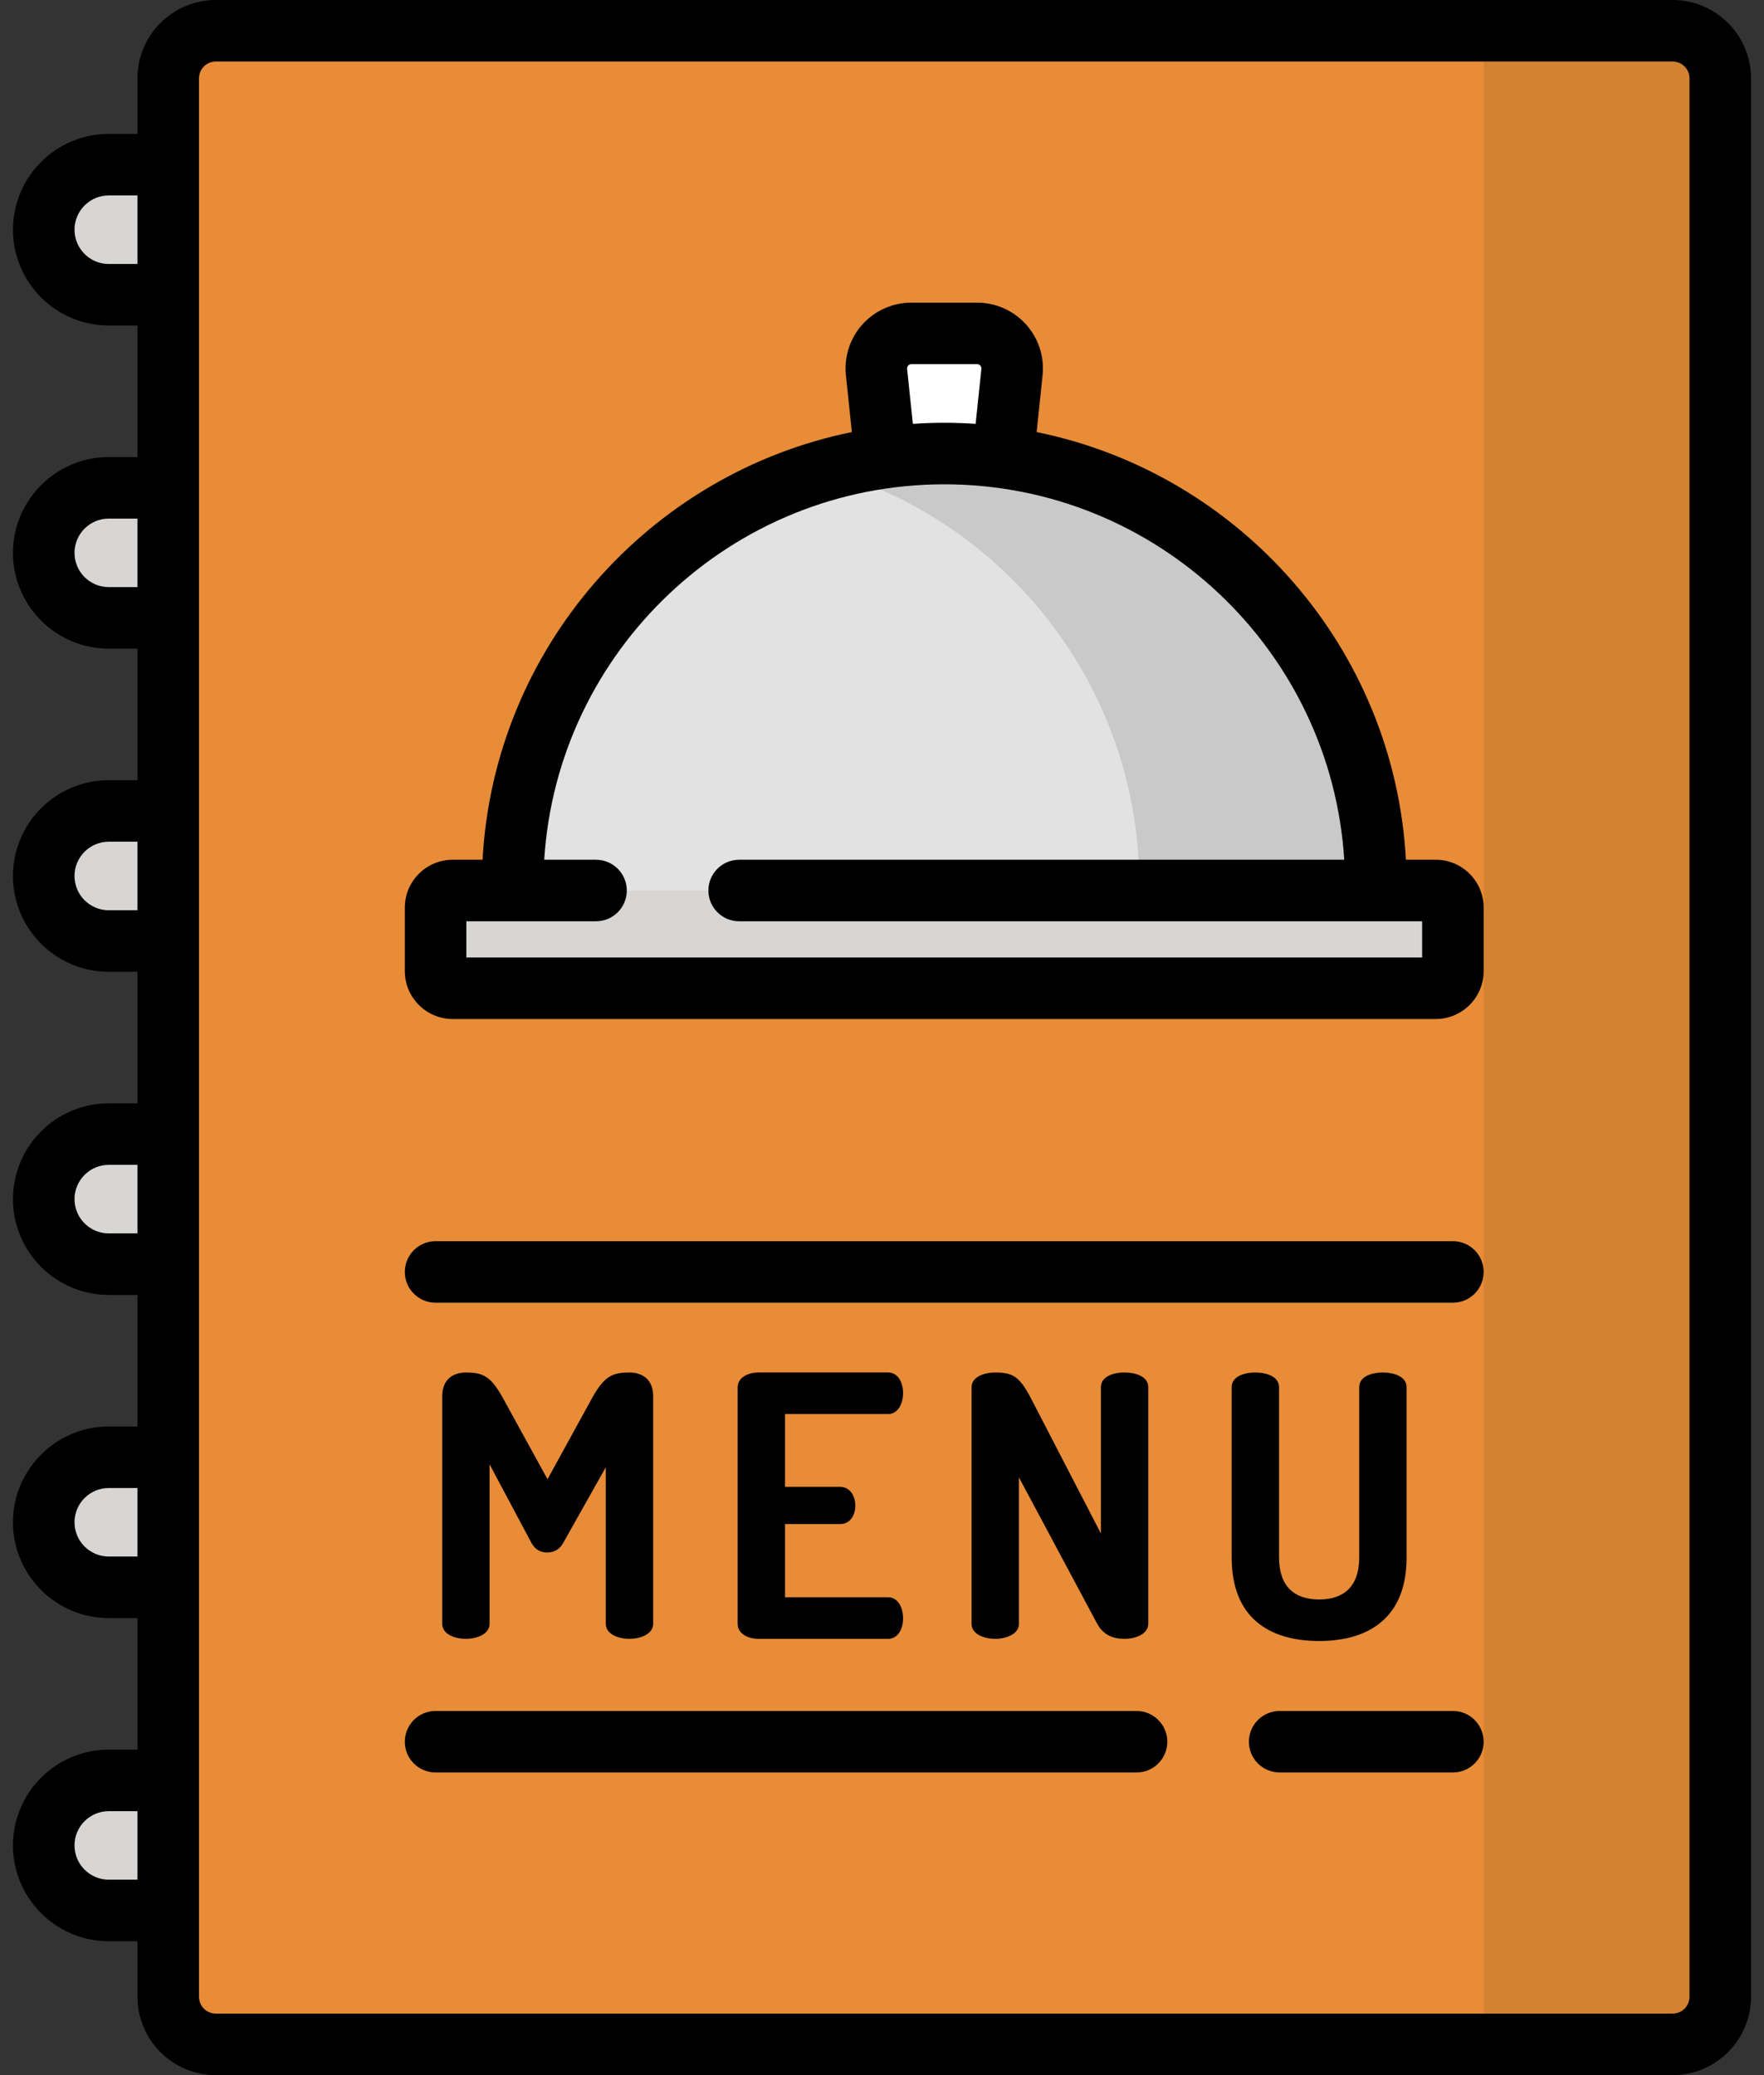
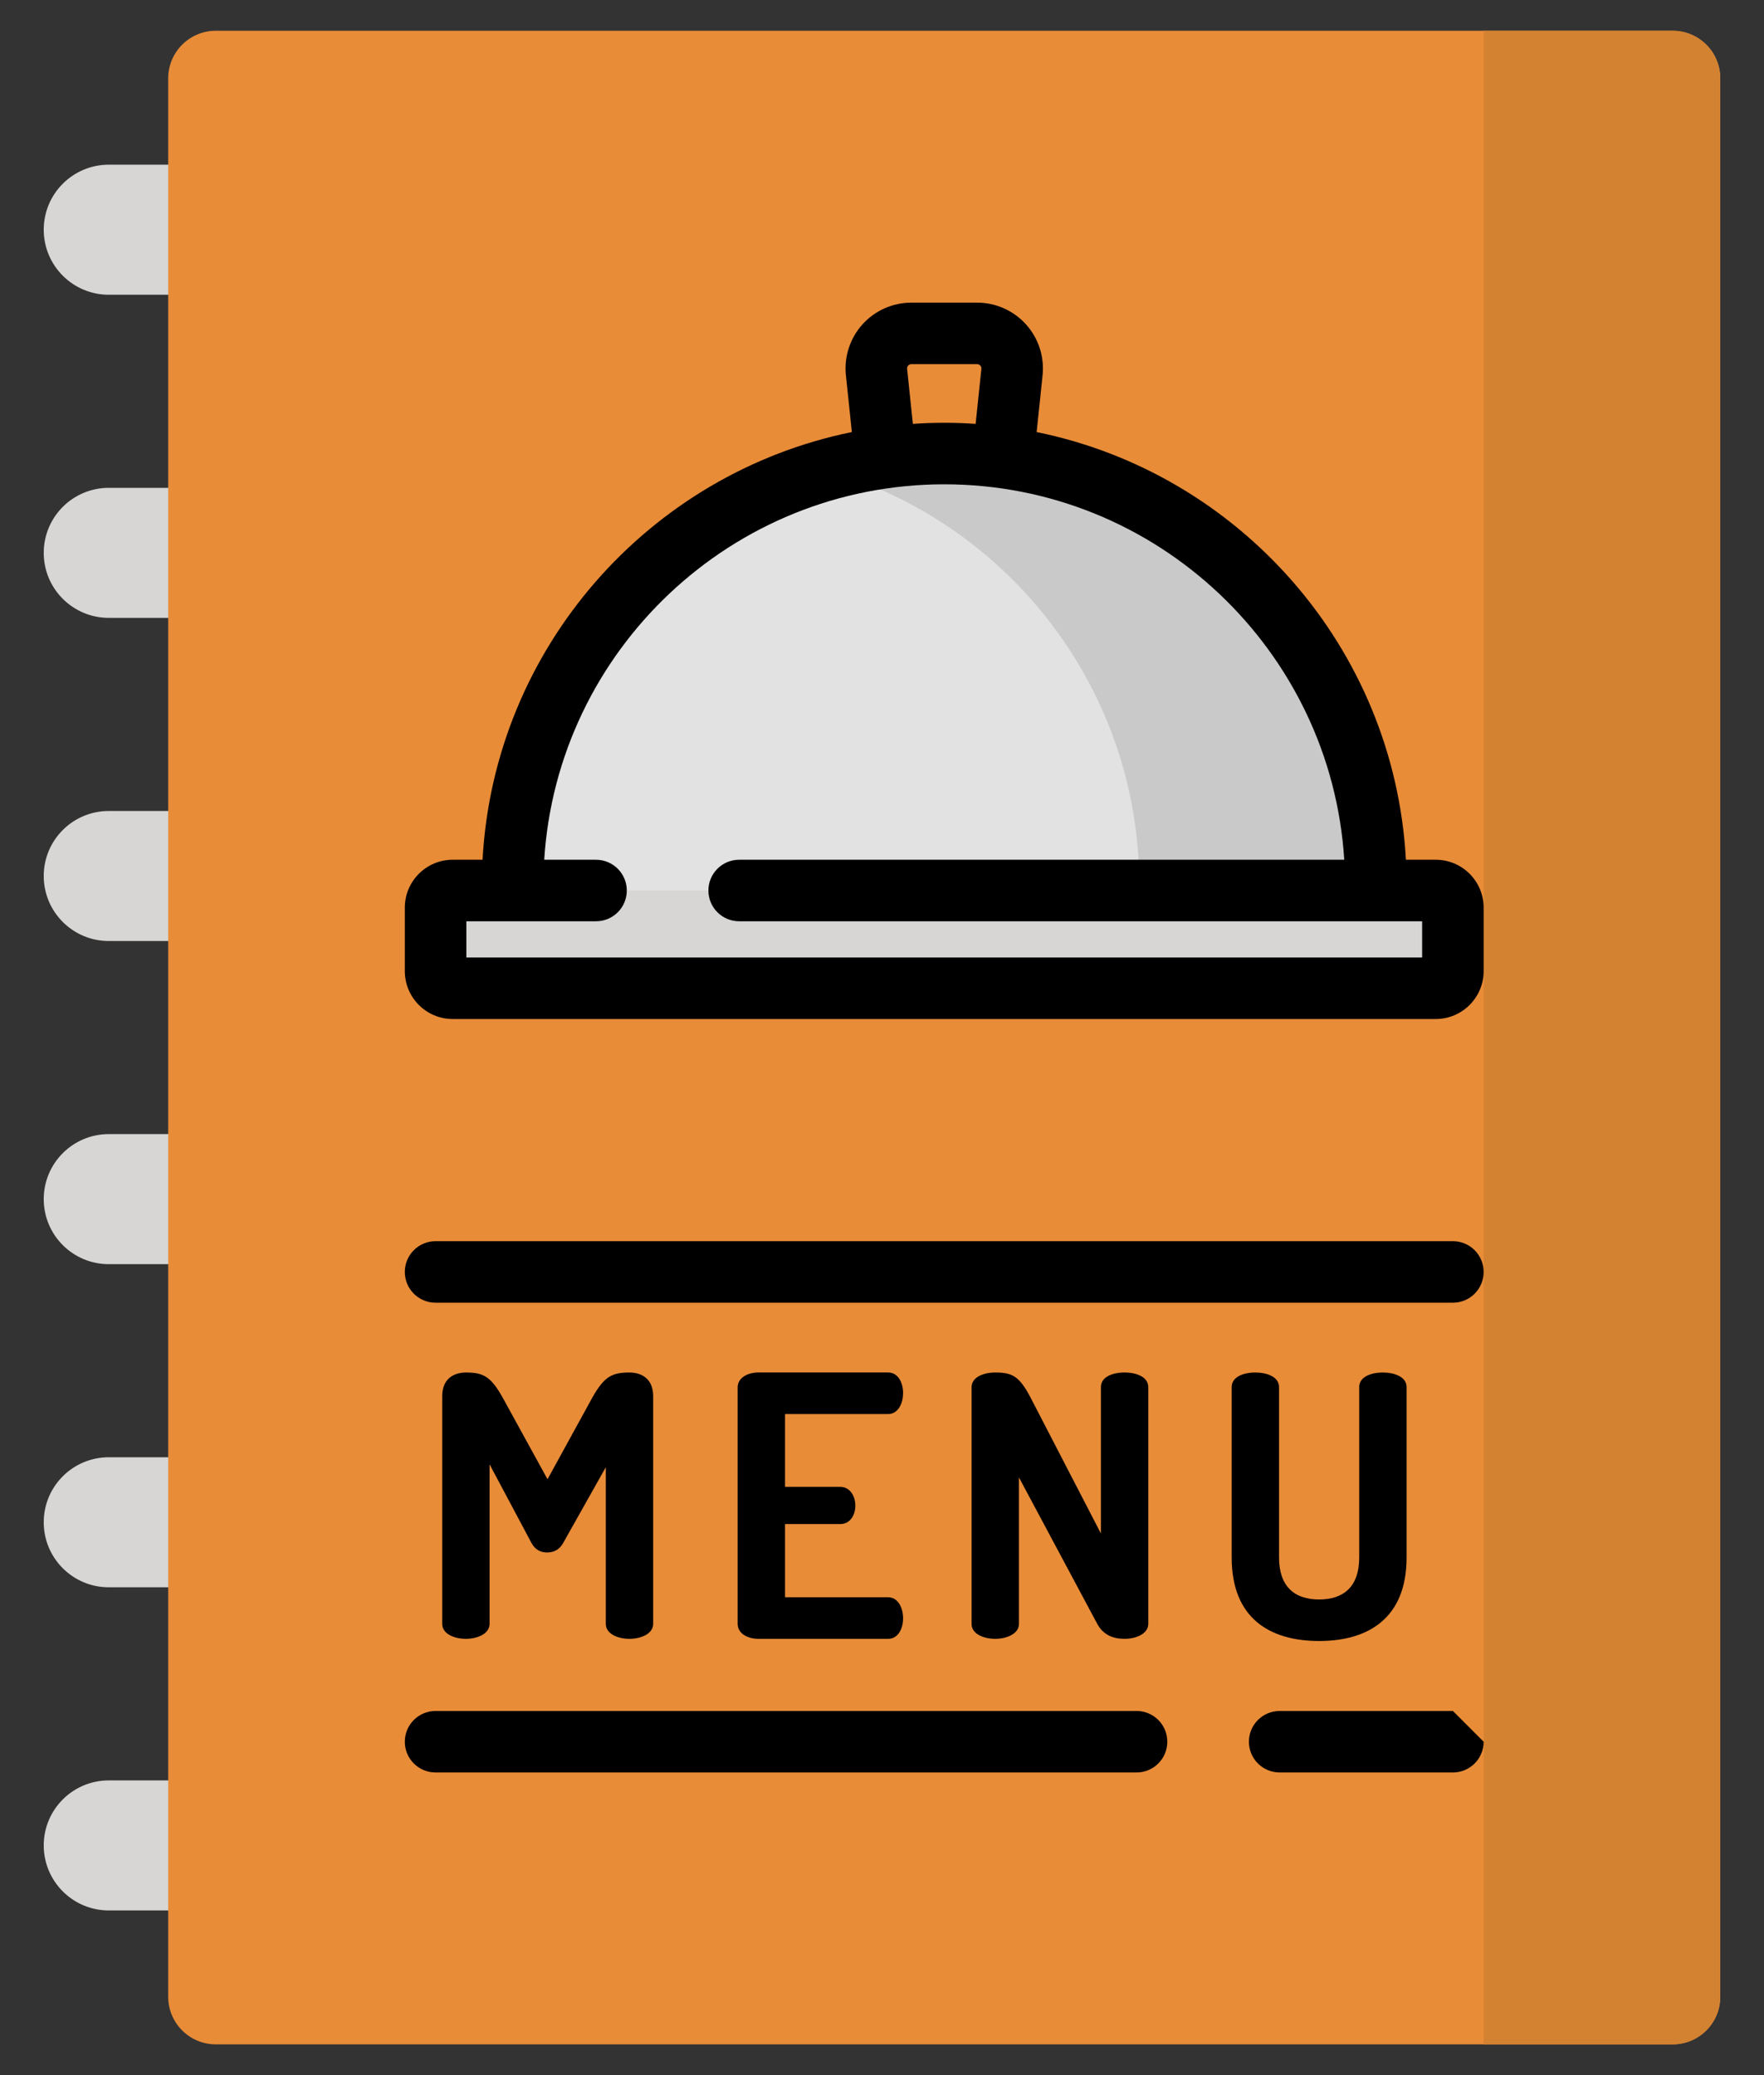
<svg xmlns="http://www.w3.org/2000/svg" width="68" height="80" viewBox="0 0 68 80" fill="none">
  <rect x="0" y="0" width="68" height="80" fill="#333333" stroke="none" />
  <path d="M9.313 11.363H4.193C2.808 11.363 1.686 10.241 1.686 8.856C1.686 7.471 2.808 6.349 4.193 6.349H9.313C10.698 6.349 11.82 7.471 11.82 8.856C11.82 10.241 10.698 11.363 9.313 11.363Z" fill="#D8D6D4" />
  <path d="M9.313 23.82H4.193C2.808 23.82 1.686 22.698 1.686 21.314C1.686 19.929 2.808 18.807 4.193 18.807H9.313C10.698 18.807 11.82 19.929 11.82 21.314C11.82 22.698 10.698 23.82 9.313 23.82Z" fill="#D8D6D4" />
  <path d="M9.313 36.278H4.193C2.808 36.278 1.686 35.156 1.686 33.771C1.686 32.386 2.808 31.265 4.193 31.265H9.313C10.698 31.265 11.82 32.386 11.82 33.771C11.82 35.156 10.698 36.278 9.313 36.278Z" fill="#D8D6D4" />
  <path d="M9.313 48.736H4.193C2.808 48.736 1.686 47.614 1.686 46.229C1.686 44.844 2.808 43.722 4.193 43.722H9.313C10.698 43.722 11.82 44.844 11.82 46.229C11.82 47.614 10.698 48.736 9.313 48.736Z" fill="#D8D6D4" />
  <path d="M9.313 61.193H4.193C2.808 61.193 1.686 60.071 1.686 58.687C1.686 57.302 2.808 56.18 4.193 56.18H9.313C10.698 56.18 11.82 57.302 11.82 58.687C11.82 60.071 10.698 61.193 9.313 61.193Z" fill="#D8D6D4" />
  <path d="M9.313 73.651H4.193C2.808 73.651 1.686 72.529 1.686 71.144C1.686 69.76 2.808 68.638 4.193 68.638H9.313C10.698 68.638 11.82 69.76 11.82 71.144C11.82 72.529 10.698 73.651 9.313 73.651Z" fill="#D8D6D4" />
  <path d="M64.48 78.814H8.319C7.306 78.814 6.484 77.993 6.484 76.979V3.02C6.484 2.007 7.306 1.186 8.319 1.186H64.48C65.493 1.186 66.314 2.007 66.314 3.02V76.98C66.314 77.993 65.493 78.814 64.48 78.814Z" fill="#E88C38" />
  <path d="M64.479 1.186H57.195V78.814H64.479C65.493 78.814 66.313 77.993 66.313 76.98V3.02C66.313 2.007 65.493 1.186 64.479 1.186Z" fill="#D38231" />
-   <path d="M38.575 18.508H34.224L33.788 14.345C33.705 13.547 34.331 12.853 35.133 12.853H37.666C38.468 12.853 39.093 13.547 39.011 14.345L38.575 18.508Z" fill="white" />
  <path d="M53.038 35.538H19.761V34.124C19.761 24.935 27.21 17.485 36.399 17.485C45.588 17.485 53.038 24.935 53.038 34.124V35.538Z" fill="#E2E2E2" />
  <path d="M36.399 17.485C34.818 17.485 33.288 17.706 31.84 18.118C38.812 20.1 43.919 26.515 43.919 34.124V35.538H53.038V34.124C53.038 24.935 45.588 17.485 36.399 17.485Z" fill="#C9C9C9" />
  <path d="M55.346 34.331H17.452C17.087 34.331 16.791 34.627 16.791 34.992V37.439C16.791 37.803 17.087 38.099 17.452 38.099H55.346C55.711 38.099 56.007 37.803 56.007 37.439V34.992C56.007 34.627 55.711 34.331 55.346 34.331Z" fill="#D8D6D4" />
  <path d="M21.709 59.486C21.555 59.767 21.316 59.851 21.091 59.851C20.867 59.851 20.642 59.767 20.488 59.486L18.872 56.452V62.604C18.872 62.983 18.409 63.18 17.96 63.18C17.496 63.18 17.047 62.983 17.047 62.604V53.825C17.047 53.151 17.496 52.913 17.96 52.913C18.619 52.913 18.915 53.053 19.378 53.881L21.106 57.028L22.833 53.881C23.297 53.053 23.606 52.913 24.266 52.913C24.729 52.913 25.179 53.151 25.179 53.825V62.604C25.179 62.983 24.715 63.18 24.266 63.18C23.802 63.18 23.353 62.983 23.353 62.604V56.564L21.709 59.486Z" fill="black" />
  <path d="M30.262 57.322H32.397C32.762 57.322 32.973 57.674 32.973 58.053C32.973 58.376 32.79 58.755 32.397 58.755H30.262V61.578H34.237C34.602 61.578 34.813 61.957 34.813 62.393C34.813 62.772 34.63 63.18 34.237 63.18H29.237C28.83 63.18 28.436 62.983 28.436 62.604V53.488C28.436 53.109 28.829 52.912 29.237 52.912H34.237C34.63 52.912 34.813 53.32 34.813 53.699C34.813 54.135 34.602 54.514 34.237 54.514H30.262V57.322Z" fill="black" />
  <path d="M42.298 62.604L39.279 56.957V62.604C39.279 62.983 38.815 63.18 38.365 63.18C37.902 63.18 37.452 62.983 37.452 62.604V53.488C37.452 53.095 37.902 52.913 38.365 52.913C39.026 52.913 39.292 53.053 39.728 53.881L42.439 59.12V53.474C42.439 53.081 42.888 52.912 43.352 52.912C43.801 52.912 44.264 53.08 44.264 53.474V62.604C44.264 62.983 43.801 63.18 43.352 63.18C42.916 63.18 42.537 63.04 42.298 62.604Z" fill="black" />
  <path d="M52.396 53.474C52.396 53.081 52.845 52.913 53.309 52.913C53.758 52.913 54.222 53.081 54.222 53.474V60.048C54.222 62.393 52.733 63.264 50.851 63.264C48.955 63.264 47.48 62.393 47.48 60.048V53.474C47.48 53.081 47.929 52.913 48.393 52.913C48.842 52.913 49.306 53.081 49.306 53.474V60.048C49.306 61.143 49.882 61.663 50.851 61.663C51.82 61.663 52.396 61.143 52.396 60.048V53.474H52.396Z" fill="black" />
-   <path d="M56.007 65.961H49.331C48.675 65.961 48.144 66.492 48.144 67.147C48.144 67.802 48.675 68.332 49.331 68.332H56.007C56.662 68.332 57.193 67.802 57.193 67.147C57.193 66.492 56.662 65.961 56.007 65.961Z" fill="black" />
+   <path d="M56.007 65.961H49.331C48.675 65.961 48.144 66.492 48.144 67.147C48.144 67.802 48.675 68.332 49.331 68.332H56.007C56.662 68.332 57.193 67.802 57.193 67.147Z" fill="black" />
  <path d="M43.812 65.961H16.791C16.136 65.961 15.605 66.492 15.605 67.147C15.605 67.802 16.136 68.332 16.791 68.332H43.812C44.467 68.332 44.998 67.802 44.998 67.147C44.998 66.492 44.467 65.961 43.812 65.961Z" fill="black" />
  <path d="M56.007 47.85H16.791C16.136 47.85 15.605 48.381 15.605 49.036C15.605 49.691 16.136 50.222 16.791 50.222H56.007C56.662 50.222 57.193 49.691 57.193 49.036C57.193 48.381 56.662 47.85 56.007 47.85Z" fill="black" />
  <path d="M55.347 33.145H54.196C53.752 24.973 47.778 18.248 39.961 16.657L40.19 14.468C40.265 13.754 40.032 13.039 39.551 12.506C39.071 11.973 38.384 11.667 37.666 11.667H35.132C34.414 11.667 33.727 11.973 33.246 12.506C32.766 13.04 32.534 13.755 32.609 14.468L32.838 16.657C25.02 18.248 19.047 24.973 18.602 33.145H17.451C16.433 33.145 15.605 33.973 15.605 34.991V37.438C15.605 38.456 16.433 39.285 17.451 39.285H55.346C56.364 39.285 57.193 38.456 57.193 37.438V34.991C57.193 33.973 56.365 33.145 55.347 33.145ZM35.009 14.094C35.042 14.058 35.083 14.039 35.132 14.039H37.666C37.715 14.039 37.756 14.058 37.789 14.094C37.822 14.13 37.836 14.174 37.831 14.222L37.609 16.341C37.209 16.314 36.806 16.299 36.4 16.299C35.992 16.299 35.59 16.314 35.19 16.341L34.968 14.222C34.963 14.174 34.977 14.13 35.009 14.094ZM54.821 36.913H17.977V35.517H22.975C23.631 35.517 24.162 34.986 24.162 34.331C24.162 33.676 23.631 33.145 22.975 33.145H20.979C21.485 25.079 28.208 18.671 36.399 18.671C44.591 18.671 51.313 25.079 51.819 33.145H28.494C27.838 33.145 27.308 33.676 27.308 34.331C27.308 34.986 27.838 35.517 28.494 35.517H54.821V36.913Z" fill="black" />
-   <path d="M64.48 0H8.319C6.654 0 5.299 1.355 5.299 3.02V5.162H4.192C2.156 5.162 0.5 6.819 0.5 8.856C0.5 10.892 2.156 12.549 4.192 12.549H5.299V17.62H4.192C2.156 17.62 0.5 19.277 0.5 21.314C0.5 23.35 2.156 25.006 4.192 25.006H5.299V30.078H4.192C2.156 30.078 0.5 31.735 0.5 33.771C0.5 35.807 2.156 37.464 4.192 37.464H5.299V42.536H4.192C2.156 42.536 0.5 44.193 0.5 46.229C0.5 48.265 2.156 49.922 4.192 49.922H5.299V54.994H4.192C2.156 54.994 0.5 56.65 0.5 58.687C0.5 60.723 2.156 62.38 4.192 62.38H5.299V67.452H4.192C2.156 67.452 0.5 69.108 0.5 71.144C0.5 73.18 2.156 74.838 4.192 74.838H5.299V76.98C5.299 78.645 6.654 80 8.319 80H64.48C66.144 80 67.5 78.645 67.5 76.98V3.02C67.5 1.355 66.144 0 64.48 0ZM5.298 10.177H4.192C3.464 10.177 2.872 9.584 2.872 8.856C2.872 8.127 3.464 7.535 4.192 7.535H5.298V10.177ZM5.298 22.634H4.192C3.464 22.634 2.872 22.042 2.872 21.314C2.872 20.585 3.464 19.993 4.192 19.993H5.298V22.634ZM5.298 35.092H4.192C3.464 35.092 2.872 34.499 2.872 33.771C2.872 33.043 3.464 32.45 4.192 32.45H5.298V35.092ZM5.298 47.55H4.192C3.464 47.55 2.872 46.957 2.872 46.229C2.872 45.501 3.464 44.908 4.192 44.908H5.298V47.55ZM5.298 60.007H4.192C3.464 60.007 2.872 59.415 2.872 58.687C2.872 57.958 3.464 57.366 4.192 57.366H5.298V60.007ZM5.298 72.465H4.192C3.464 72.465 2.872 71.873 2.872 71.144C2.872 70.416 3.464 69.824 4.192 69.824H5.298V72.465ZM65.128 76.979C65.128 77.337 64.837 77.628 64.48 77.628H8.319C7.961 77.628 7.671 77.337 7.671 76.979V3.02C7.671 2.663 7.961 2.372 8.319 2.372H64.48C64.837 2.372 65.128 2.663 65.128 3.02V76.979Z" fill="black" />
</svg>